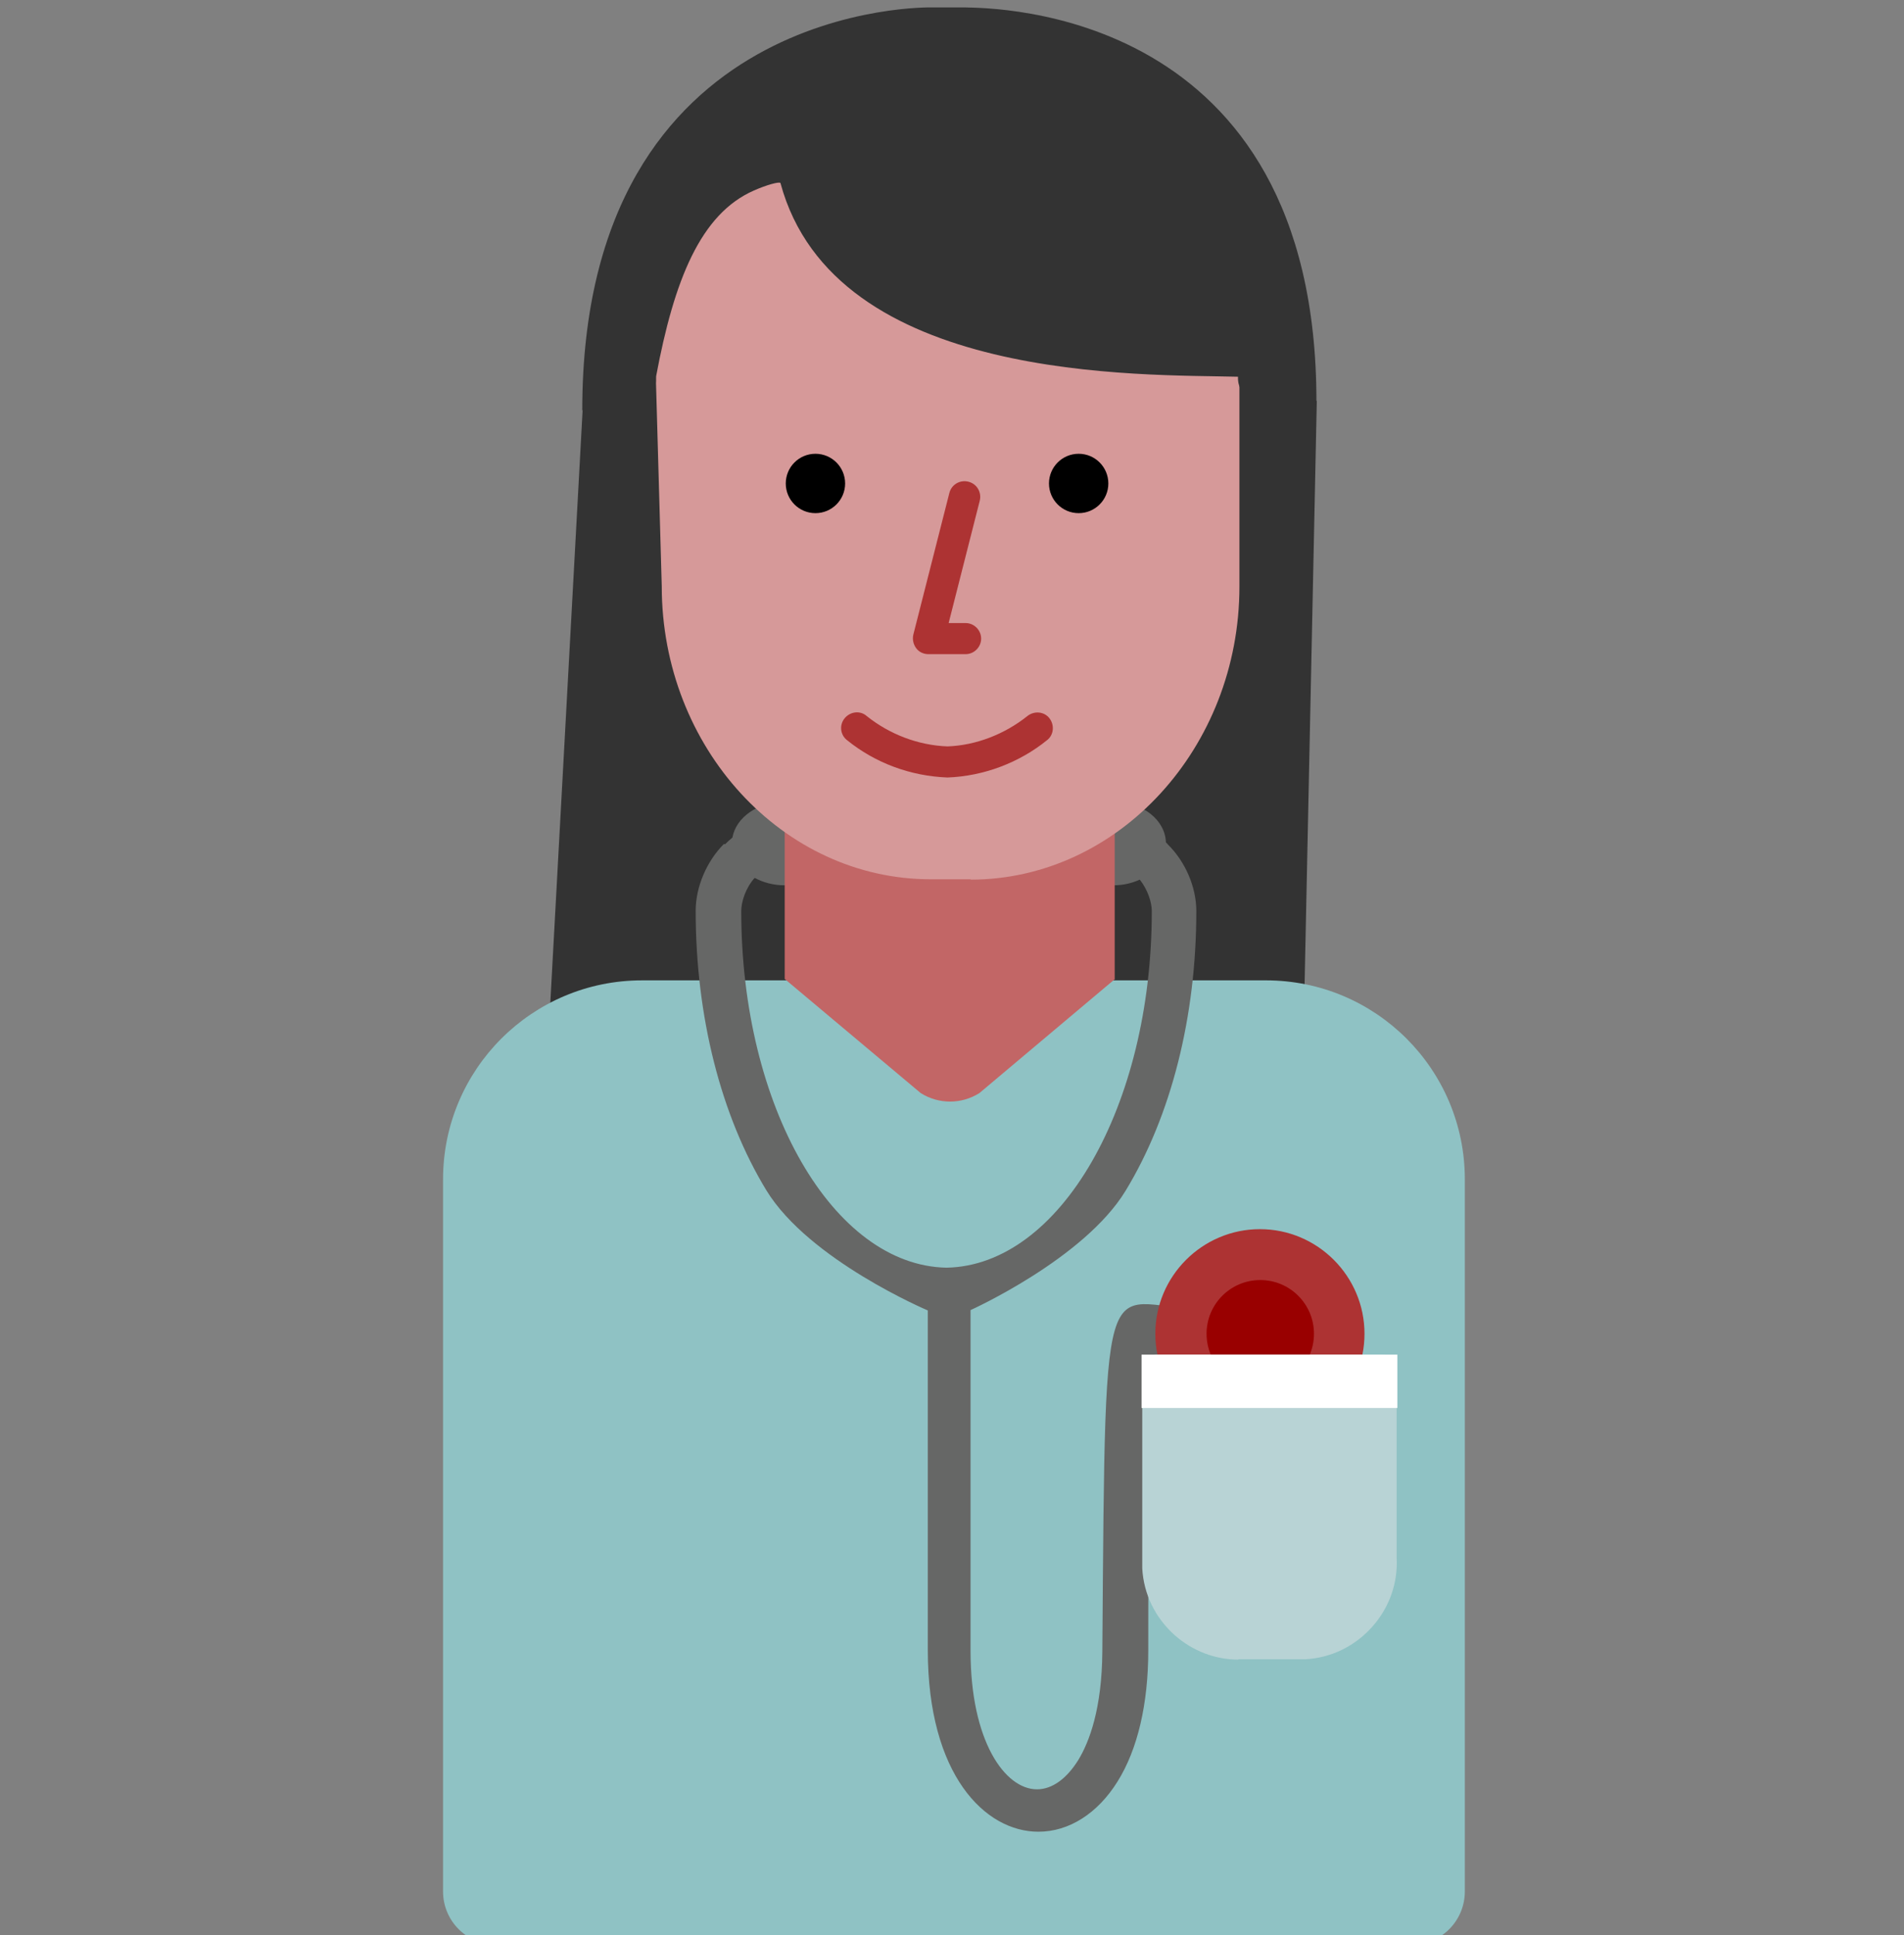
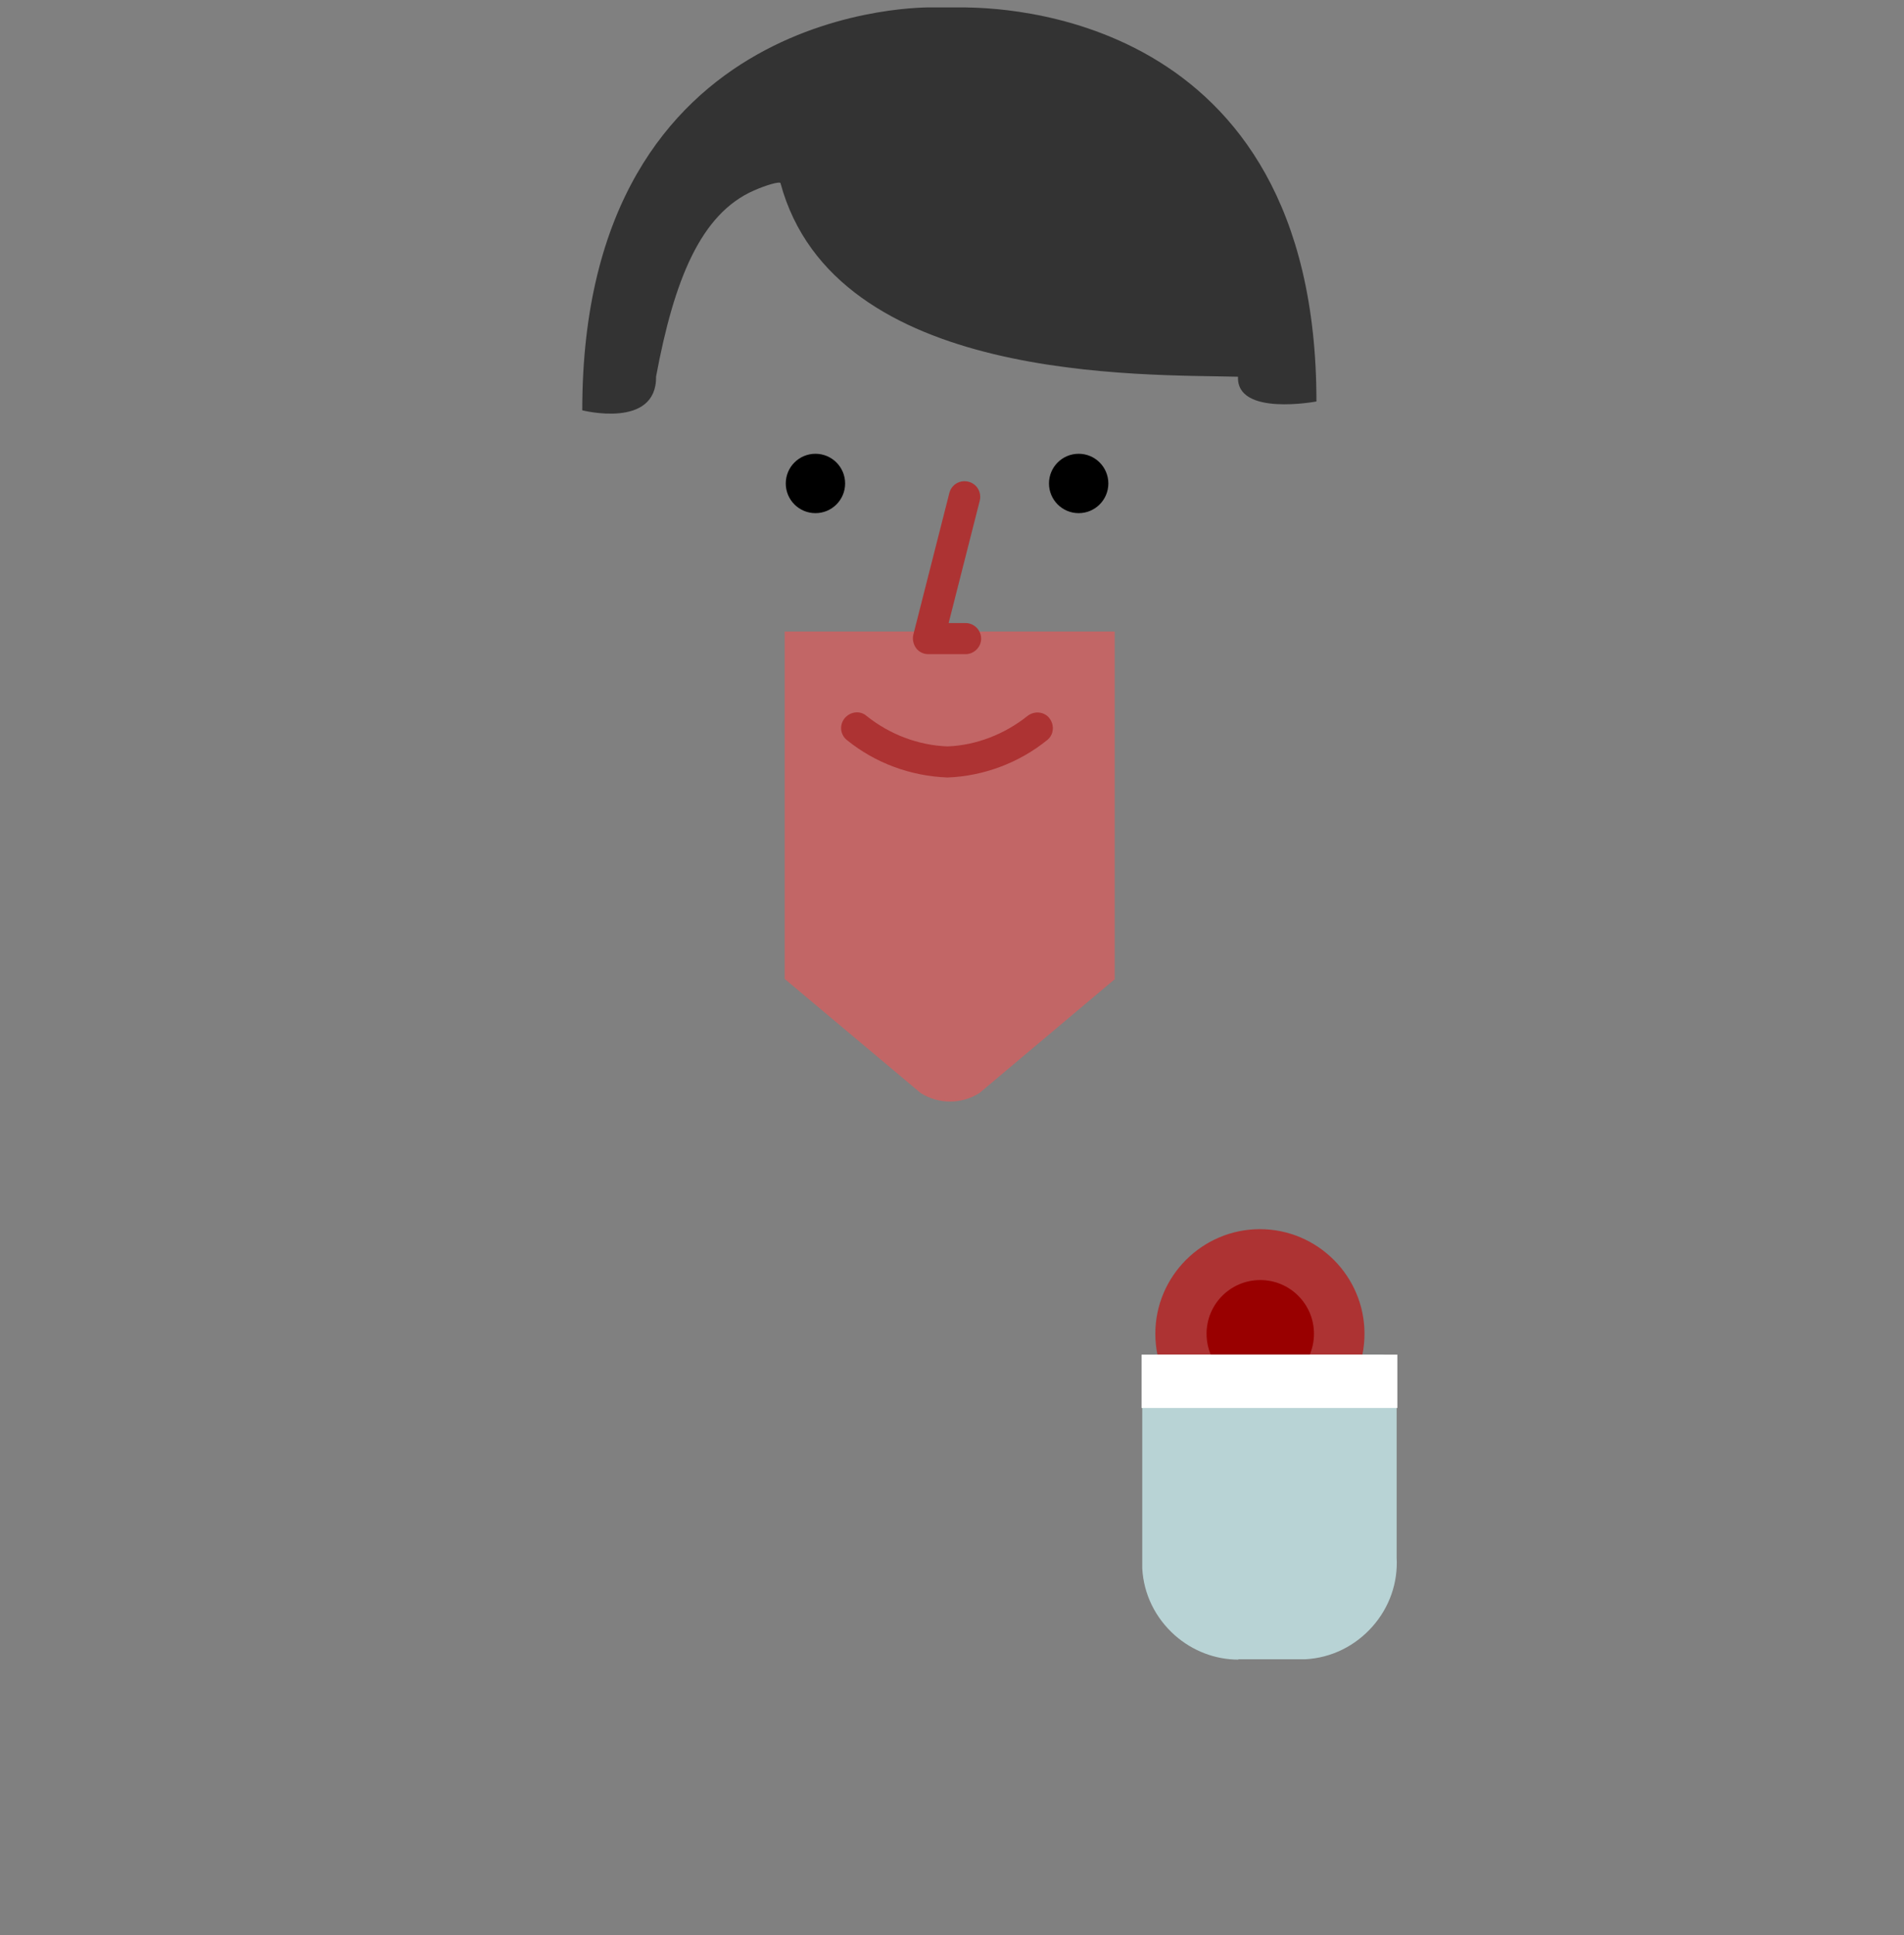
<svg xmlns="http://www.w3.org/2000/svg" id="Layer_2" data-name="Layer 2" viewBox="0 0 53.89 54.76">
  <rect x="0" y="0" width="53.89" height="54.76" fill="#808080" stroke="none" />
  <defs>
    <style>
      .cls-1 {
        fill: #fff;
      }

      .cls-2 {
        fill: #c26666;
      }

      .cls-3 {
        fill: #666766;
      }

      .cls-4 {
        fill: #900;
      }

      .cls-5 {
        fill: #333;
      }

      .cls-6 {
        fill: #ad3333;
      }

      .cls-7 {
        fill: #b8d3d5;
      }

      .cls-8 {
        fill: #8fc2c4;
      }

      .cls-9 {
        fill: #d69999;
      }
    </style>
  </defs>
  <g id="Design_64_px" data-name="Design 64 px">
-     <path class="cls-5" d="m36.73,36.67h-20.5c-.66,0-1.16-.68-1.03-1.41l1.29-23.65,5.79-4.14h9.61l5.38,3.88-.53,25.32h0Z" />
    <g id="Male_shirt" data-name="Male shirt">
-       <path class="cls-8" d="m18.17,27.74h17.66c3.11,0,5.63,2.52,5.63,5.63v20.15c0,.83-.67,1.51-1.51,1.51H14.05c-.83,0-1.51-.67-1.51-1.51h0v-20.15c0-3.11,2.52-5.63,5.63-5.63h0Z" />
-     </g>
-     <path class="cls-3" d="m20.52,23.89c.07-.07.14-.13.21-.19.1-.57.72-1.01,1.47-1.01.82,0,1.48.53,1.48,1.18s-.66,1.18-1.48,1.18c-.31,0-.6-.08-.84-.21-.26.29-.38.68-.38.94,0,5.53,2.6,10.03,5.81,10.09,3.21-.06,5.81-4.56,5.81-10.09,0-.24-.11-.6-.34-.89-.22.1-.47.16-.74.16-.82,0-1.48-.53-1.48-1.18s.66-1.18,1.48-1.18,1.46.51,1.48,1.15c.02.02.04.03.05.05.5.49.81,1.21.81,1.89,0,2.98-.71,5.79-2,7.91-1.17,1.93-4.39,3.38-4.39,3.38v9.65c0,2.54.97,3.91,1.88,3.91.43,0,.84-.3,1.17-.83.31-.51.67-1.45.68-3.08.09-11.84,0-9.66,3.07-9.66v1.32c-1.28,0-1.39.05-1.51.36-.26.66-.26,5.08-.26,7.96,0,1.51-.3,2.8-.87,3.71-.56.9-1.37,1.42-2.24,1.42-1.51,0-3.13-1.61-3.13-5.14v-9.61s-3.36-1.42-4.57-3.4c-1.29-2.12-2-4.93-2-7.91,0-.67.31-1.4.8-1.89" />
+       </g>
    <g id="Neck">
      <path class="cls-2" d="m31.56,27.7l-3.84,3.23c-.51.32-1.15.32-1.66,0l-3.85-3.23v-9.83h9.34v9.83h.01Z" />
    </g>
    <g id="Female_head" data-name="Female head">
-       <path class="cls-9" d="m27.48,24.88h-1.14c-4.19,0-7.61-3.73-7.61-8.29l-.2-7.07c0-4.55,3.62-8.38,7.8-8.38h1.14c4.19,0,7.61,3.73,7.61,8.29v7.17c0,4.56-3.43,8.29-7.61,8.29h0Z" />
-     </g>
+       </g>
    <g id="Left_eye" data-name="Left eye">
      <circle cx="23.08" cy="13.68" r=".84" />
    </g>
    <g id="Right_eye" data-name="Right eye">
      <circle cx="30.53" cy="13.68" r=".84" />
    </g>
    <path class="cls-6" d="m26.82,22c-1.05-.04-2.05-.41-2.85-1.06-.19-.15-.22-.43-.06-.62s.44-.22.62-.06c.65.52,1.46.83,2.29.86.8-.03,1.61-.34,2.26-.86.19-.15.47-.13.62.06.15.19.13.47-.06.62-.79.64-1.79,1.02-2.82,1.06Z" />
    <path class="cls-6" d="m27.33,18.51h-1.05c-.14,0-.27-.06-.35-.17s-.11-.25-.08-.38l1.02-4.01c.06-.24.3-.38.54-.32s.38.3.32.54l-.88,3.46h.48c.24,0,.44.2.44.44s-.2.44-.44.44Z" />
    <path class="cls-5" d="m27.31.21h-.95S16.48-.02,16.48,11.61c0,0,2.11.54,2.09-.96.51-2.73,1.26-4.6,2.77-5.26.36-.16.73-.26.75-.21,1.53,5.67,10.25,5.41,12.95,5.48-.05,1.13,2.22.7,2.22.7C37.26.21,28.1.23,27.31.21Z" />
    <path class="cls-4" d="m37.55,37.74c0-1.04-.85-1.89-1.89-1.89s-1.89.85-1.89,1.89.85,1.89,1.89,1.89,1.89-.85,1.89-1.89" />
    <path class="cls-6" d="m32.7,37.74c0-1.63,1.33-2.96,2.96-2.96s2.96,1.33,2.96,2.96-1.33,2.96-2.96,2.96-2.96-1.33-2.96-2.96Zm1.45,0c0,.84.68,1.52,1.52,1.52s1.52-.68,1.52-1.52-.68-1.52-1.52-1.52-1.52.68-1.52,1.52Z" />
    <path class="cls-7" d="m35.05,46.96c-.65,0-1.29-.24-1.8-.69-.55-.49-.88-1.16-.92-1.89v-5.6c0-.25.2-.45.45-.45h6.3c.25,0,.45.2.45.45v5.29c.04.71-.2,1.41-.69,1.96s-1.16.88-1.89.92h-1.9Z" />
    <rect class="cls-1" x="32.31" y="38.33" width="7.24" height="1.51" />
  </g>
</svg>